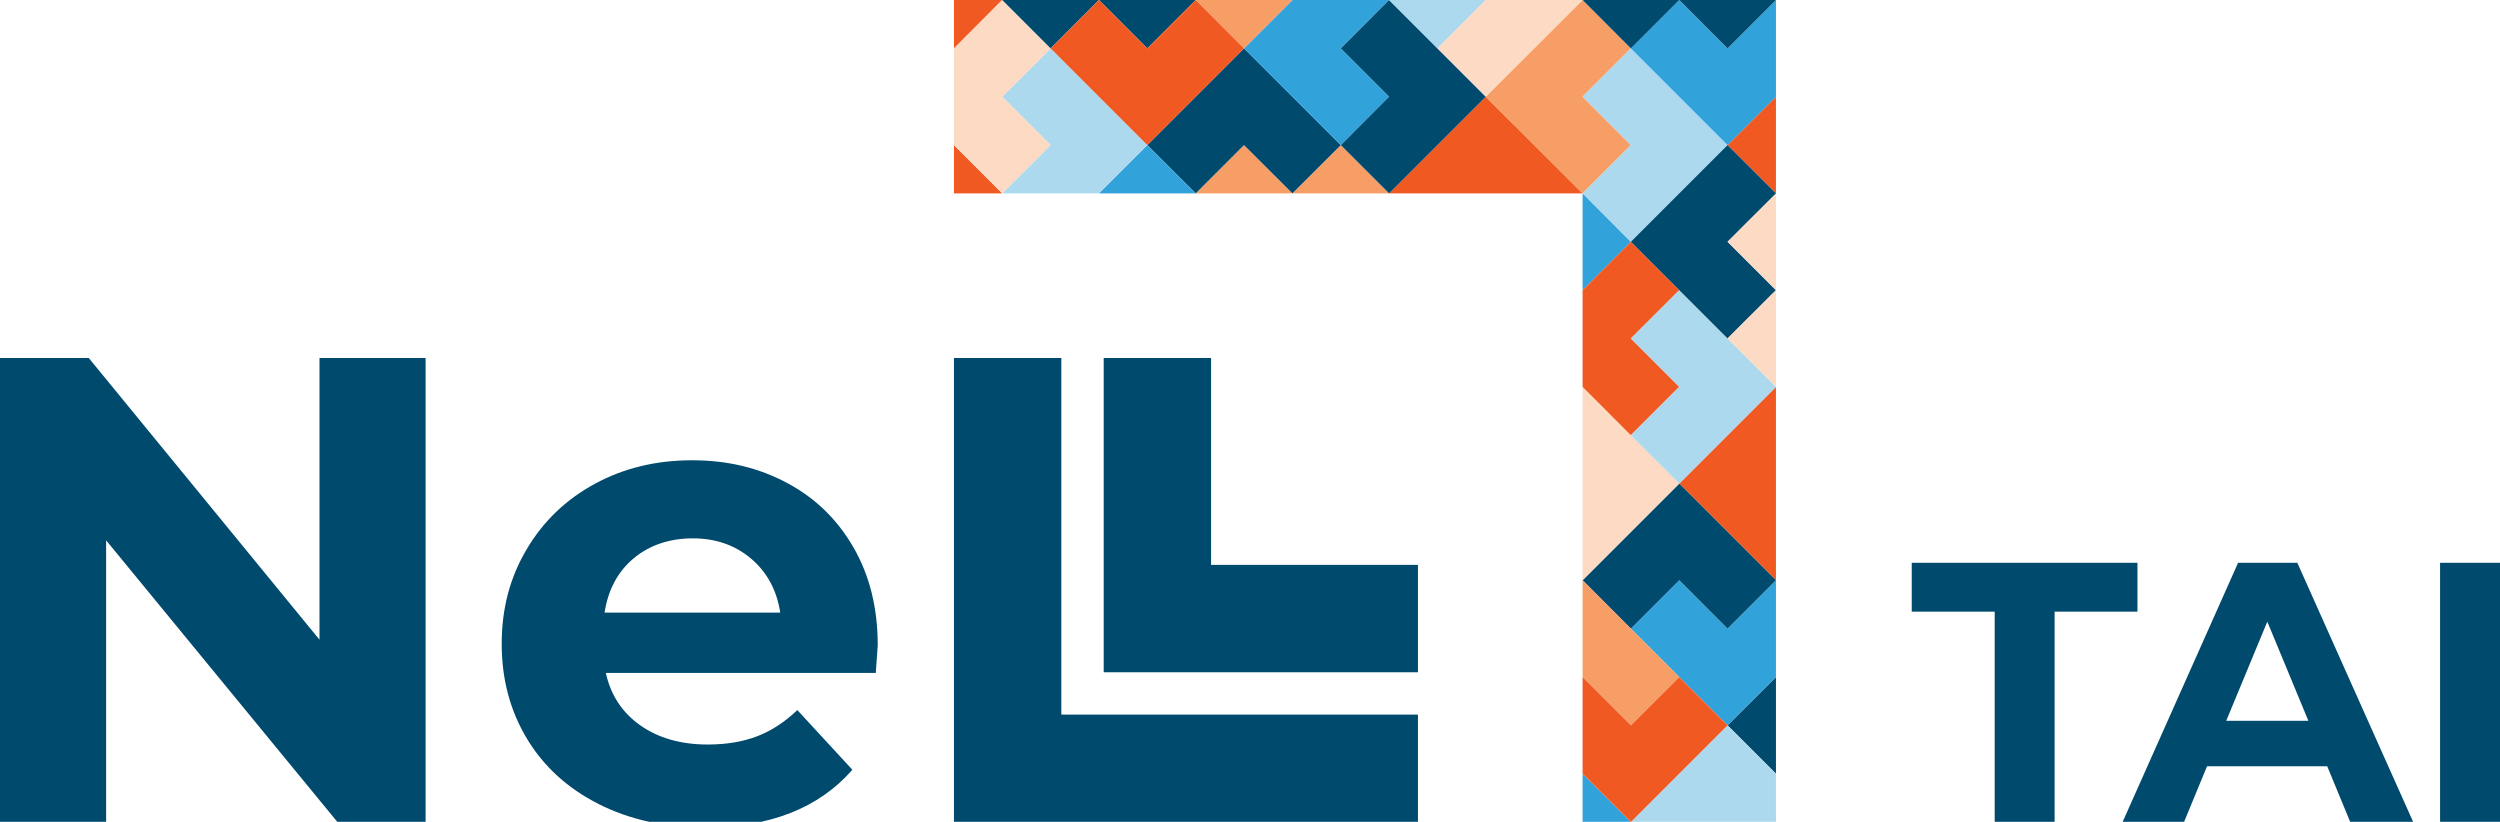
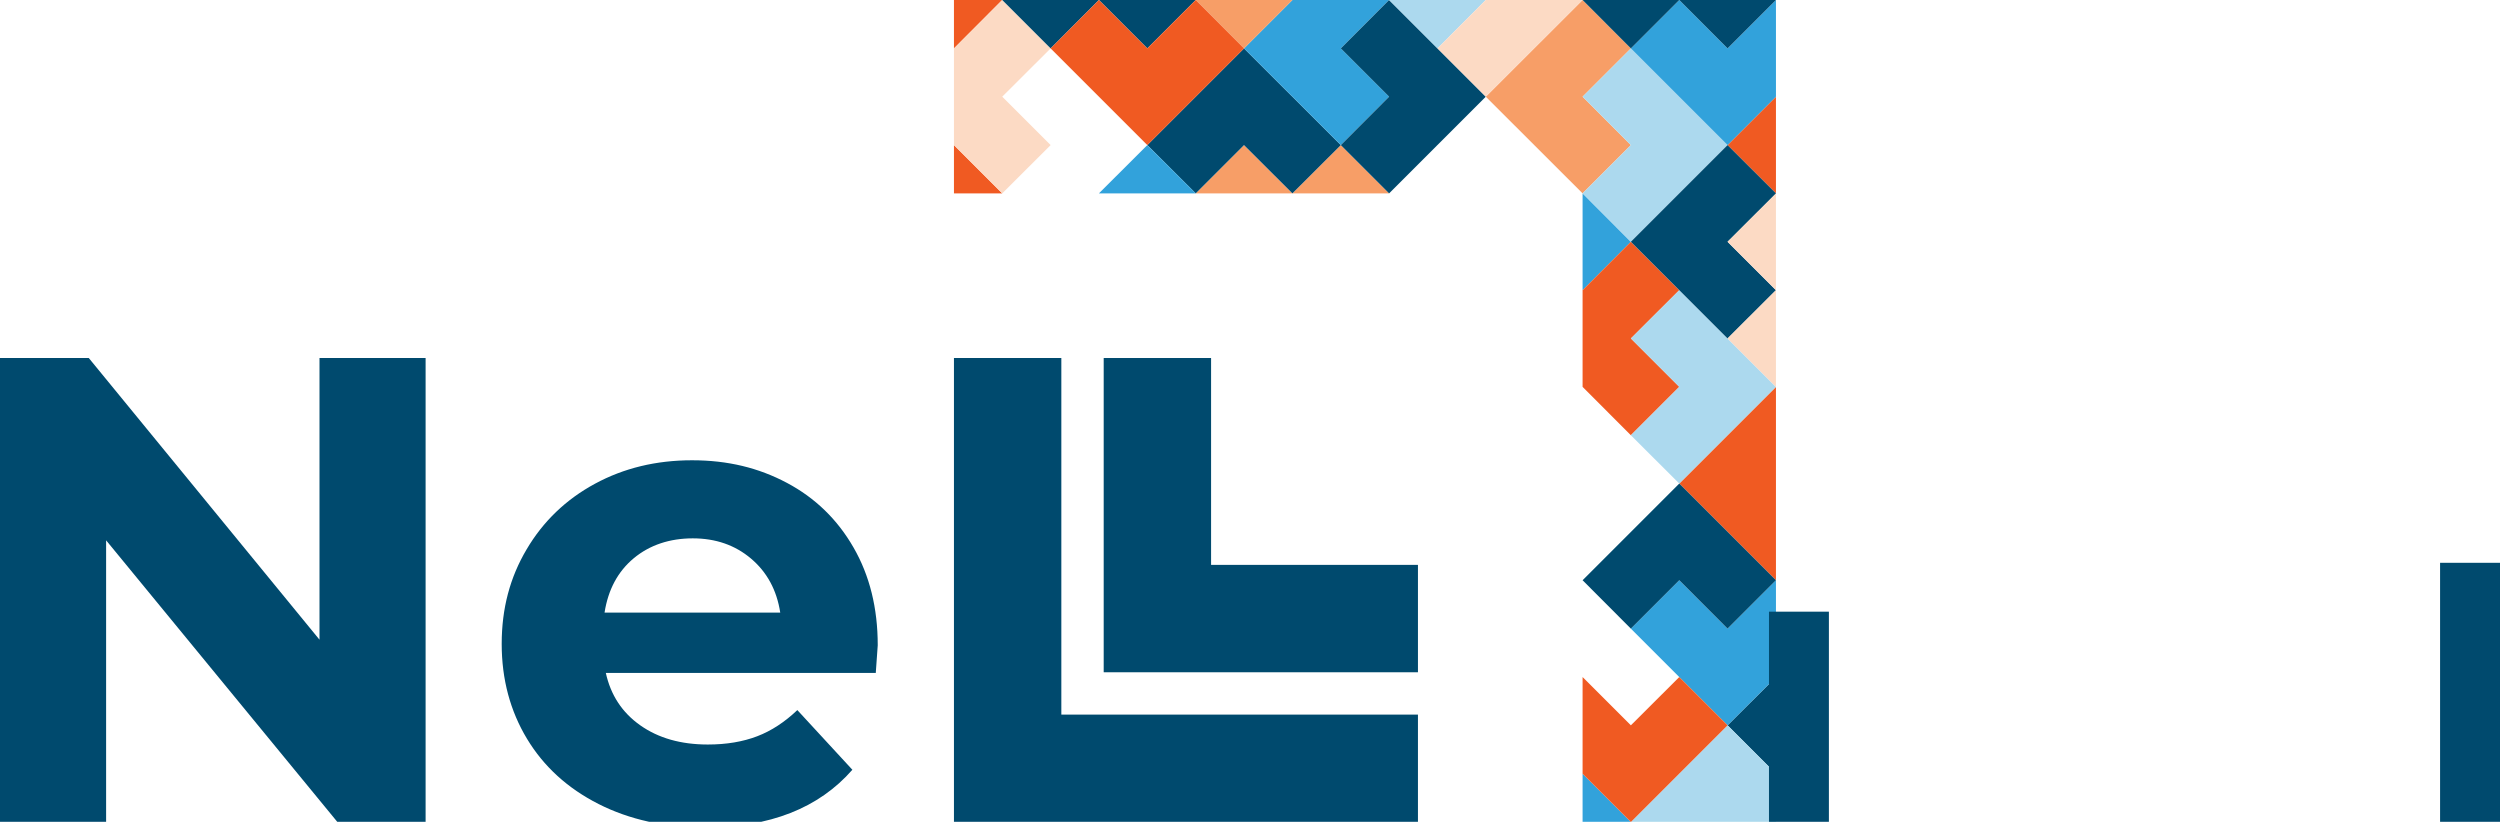
<svg xmlns="http://www.w3.org/2000/svg" id="Layer_1" version="1.1" viewBox="0 0 214.87 70.63">
  <defs>
    <style> .st0 { fill: #32a2db; } .st1 { fill: #acd9ee; } .st2 { fill: #f79e67; } .st3 { fill: #004a6e; } .st4 { fill: #f05a22; } .st5 { fill: #fcdac4; } </style>
  </defs>
  <g>
    <g>
      <path class="st3" d="M36.58,30.77v39.88h-7.58l-19.88-24.21v24.21H0V30.77h7.63l19.83,24.21v-24.21h9.12Z" />
      <path class="st3" d="M75.26,57.84h-23.19c.42,1.9,1.4,3.4,2.96,4.5,1.56,1.1,3.49,1.65,5.81,1.65,1.6,0,3.01-.24,4.24-.71,1.23-.47,2.38-1.23,3.45-2.25l4.73,5.13c-2.89,3.3-7.1,4.96-12.65,4.96-3.46,0-6.51-.67-9.17-2.02-2.66-1.35-4.71-3.22-6.15-5.61-1.44-2.39-2.17-5.11-2.17-8.15s.71-5.71,2.14-8.12c1.42-2.41,3.38-4.29,5.87-5.64,2.49-1.35,5.27-2.02,8.35-2.02s5.72.65,8.15,1.94c2.43,1.29,4.34,3.14,5.73,5.56,1.39,2.41,2.08,5.21,2.08,8.4,0,.11-.06.91-.17,2.39ZM54.47,47.98c-1.37,1.14-2.2,2.7-2.51,4.67h15.1c-.3-1.94-1.14-3.48-2.51-4.64-1.37-1.16-3.04-1.74-5.01-1.74s-3.7.57-5.07,1.71Z" />
      <polygon class="st3" points="91.22 61.42 91.22 30.77 81.99 30.77 81.99 70.65 121.87 70.65 121.87 61.42 91.22 61.42" />
      <polygon class="st3" points="104.09 48.55 104.09 30.77 94.86 30.77 94.86 57.78 121.87 57.78 121.87 48.55 104.09 48.55" />
    </g>
    <g>
      <polygon class="st0" points="136.02 16.62 136.02 24.94 140.17 20.78 136.02 16.62" />
-       <polygon class="st4" points="119.39 16.62 136.02 16.62 127.7 8.31 119.39 16.62" />
      <polygon class="st4" points="152.64 49.87 152.64 33.25 144.33 41.56 152.64 49.87" />
      <polygon class="st3" points="152.64 66.5 152.64 58.19 148.48 62.34 152.64 66.5" />
      <polygon class="st0" points="136.02 70.65 140.17 70.65 136.02 66.5 136.02 70.65" />
      <polygon class="st1" points="148.48 62.34 140.17 70.65 152.64 70.65 152.64 66.5 148.48 62.34" />
      <polygon class="st0" points="144.33 49.87 140.17 54.03 144.33 58.19 144.33 58.19 148.48 62.34 148.48 62.34 152.64 58.19 152.64 49.87 148.48 54.03 144.33 49.87" />
      <polygon class="st3" points="136.02 49.87 140.17 54.03 144.33 49.87 148.48 54.03 152.64 49.87 152.64 49.87 144.33 41.56 136.02 49.87" />
      <polygon class="st2" points="140.17 12.47 136.02 8.31 140.17 4.16 136.02 0 127.7 8.31 136.02 16.62 136.02 16.62 136.02 16.62 136.02 16.62 140.17 12.47" />
      <polygon class="st1" points="140.17 4.16 136.02 8.31 140.17 12.47 136.02 16.62 140.17 20.78 148.48 12.47 140.17 4.16" />
-       <polygon class="st5" points="144.33 41.56 144.33 41.56 140.17 37.41 140.17 37.41 140.17 37.41 136.02 33.25 136.02 49.87 136.02 49.87 144.33 41.56" />
      <polygon class="st4" points="140.17 37.41 144.33 33.25 140.17 29.09 144.33 24.94 140.17 20.78 136.02 24.94 136.02 33.25 136.02 33.25 140.17 37.41" />
      <polygon class="st1" points="148.48 29.09 148.48 29.09 144.33 24.94 140.17 29.09 144.33 33.25 140.17 37.41 144.33 41.56 152.64 33.25 152.64 33.25 148.48 29.09 148.48 29.09" />
      <polygon class="st4" points="152.64 16.62 152.64 8.31 148.48 12.47 152.64 16.62" />
      <polygon class="st0" points="144.33 0 140.17 4.16 148.48 12.47 152.64 8.31 152.64 0 148.48 4.16 144.33 0" />
      <polygon class="st3" points="140.17 4.16 144.33 0 148.48 4.16 152.64 0 152.64 0 152.64 0 136.02 0 136.02 0 140.17 4.16" />
-       <polygon class="st2" points="144.33 58.19 140.17 54.03 140.17 54.03 136.02 49.87 136.02 49.87 136.02 58.19 140.17 62.34 144.33 58.19" />
      <polygon class="st4" points="144.33 58.19 140.17 62.34 136.02 58.19 136.02 66.5 136.02 66.5 136.02 66.5 136.02 66.5 140.17 70.65 140.17 70.65 148.48 62.34 144.33 58.19" />
      <polygon class="st3" points="140.17 20.78 140.17 20.78 144.33 24.94 144.33 24.94 144.33 24.94 148.48 29.09 152.64 24.94 152.64 24.94 148.48 20.78 152.64 16.63 152.64 16.62 148.48 12.47 140.17 20.78" />
      <polygon class="st5" points="152.64 33.25 152.64 24.94 148.48 29.09 152.64 33.25" />
      <polygon class="st5" points="152.64 24.94 152.64 16.63 148.48 20.78 152.64 24.94" />
      <polygon class="st2" points="102.77 16.62 111.08 16.62 106.92 12.47 102.77 16.62" />
      <polygon class="st2" points="111.08 16.62 119.39 16.62 115.24 12.47 111.08 16.62" />
      <polygon class="st3" points="106.92 4.16 98.61 12.47 102.77 16.62 102.77 16.62 106.92 12.47 111.08 16.62 111.08 16.62 115.24 12.47 106.92 4.16" />
      <polygon class="st4" points="81.99 16.62 86.14 16.62 81.99 12.47 81.99 16.62" />
      <polygon class="st0" points="94.45 16.62 102.77 16.62 98.61 12.47 94.45 16.62" />
      <polygon class="st4" points="86.14 0 81.99 0 81.99 4.16 86.14 0 86.14 0" />
      <polygon class="st0" points="115.24 12.47 119.39 8.31 115.24 4.16 119.39 0 119.39 0 111.08 0 106.92 4.16 115.24 12.47" />
      <polygon class="st3" points="127.7 8.31 123.55 4.16 123.55 4.16 123.55 4.16 119.39 0 115.24 4.16 119.39 8.31 115.24 12.47 119.39 16.62 119.39 16.62 127.7 8.31 127.7 8.31" />
      <polygon class="st1" points="119.39 0 119.39 0 123.55 4.16 127.7 0 127.7 0 119.39 0 119.39 0 119.39 0" />
      <polygon class="st5" points="123.55 4.16 127.7 8.31 136.02 0 136.02 0 127.7 0 127.7 0 123.55 4.16" />
-       <polygon class="st1" points="90.3 4.16 86.14 8.31 90.3 12.47 86.14 16.62 94.45 16.62 98.61 12.47 90.3 4.16" />
      <polygon class="st5" points="86.14 8.31 90.3 4.16 86.14 0 81.99 4.16 81.99 12.47 86.14 16.62 86.14 16.62 90.3 12.47 86.14 8.31" />
      <polygon class="st2" points="102.77 0 106.92 4.16 106.92 4.16 111.08 0 102.77 0 102.77 0 102.77 0" />
      <polygon class="st3" points="90.3 4.16 94.45 0 98.61 4.16 102.77 0 102.77 0 86.14 0 86.14 0 90.3 4.16" />
      <polygon class="st4" points="98.61 4.16 94.45 0 90.3 4.16 98.61 12.47 106.92 4.16 102.77 0 98.61 4.16" />
    </g>
  </g>
  <g>
-     <path class="st3" d="M171.43,52.57h-7.12v-4.2h19.4v4.2h-7.12v18.06h-5.15v-18.06Z" />
-     <path class="st3" d="M200.02,65.86h-10.33l-1.97,4.77h-5.28l9.92-22.26h5.09l9.95,22.26h-5.41l-1.97-4.77ZM198.4,61.95l-3.53-8.52-3.53,8.52h7.06Z" />
+     <path class="st3" d="M171.43,52.57h-7.12v-4.2v4.2h-7.12v18.06h-5.15v-18.06Z" />
    <path class="st3" d="M209.72,48.37h5.15v22.26h-5.15v-22.26Z" />
  </g>
</svg>